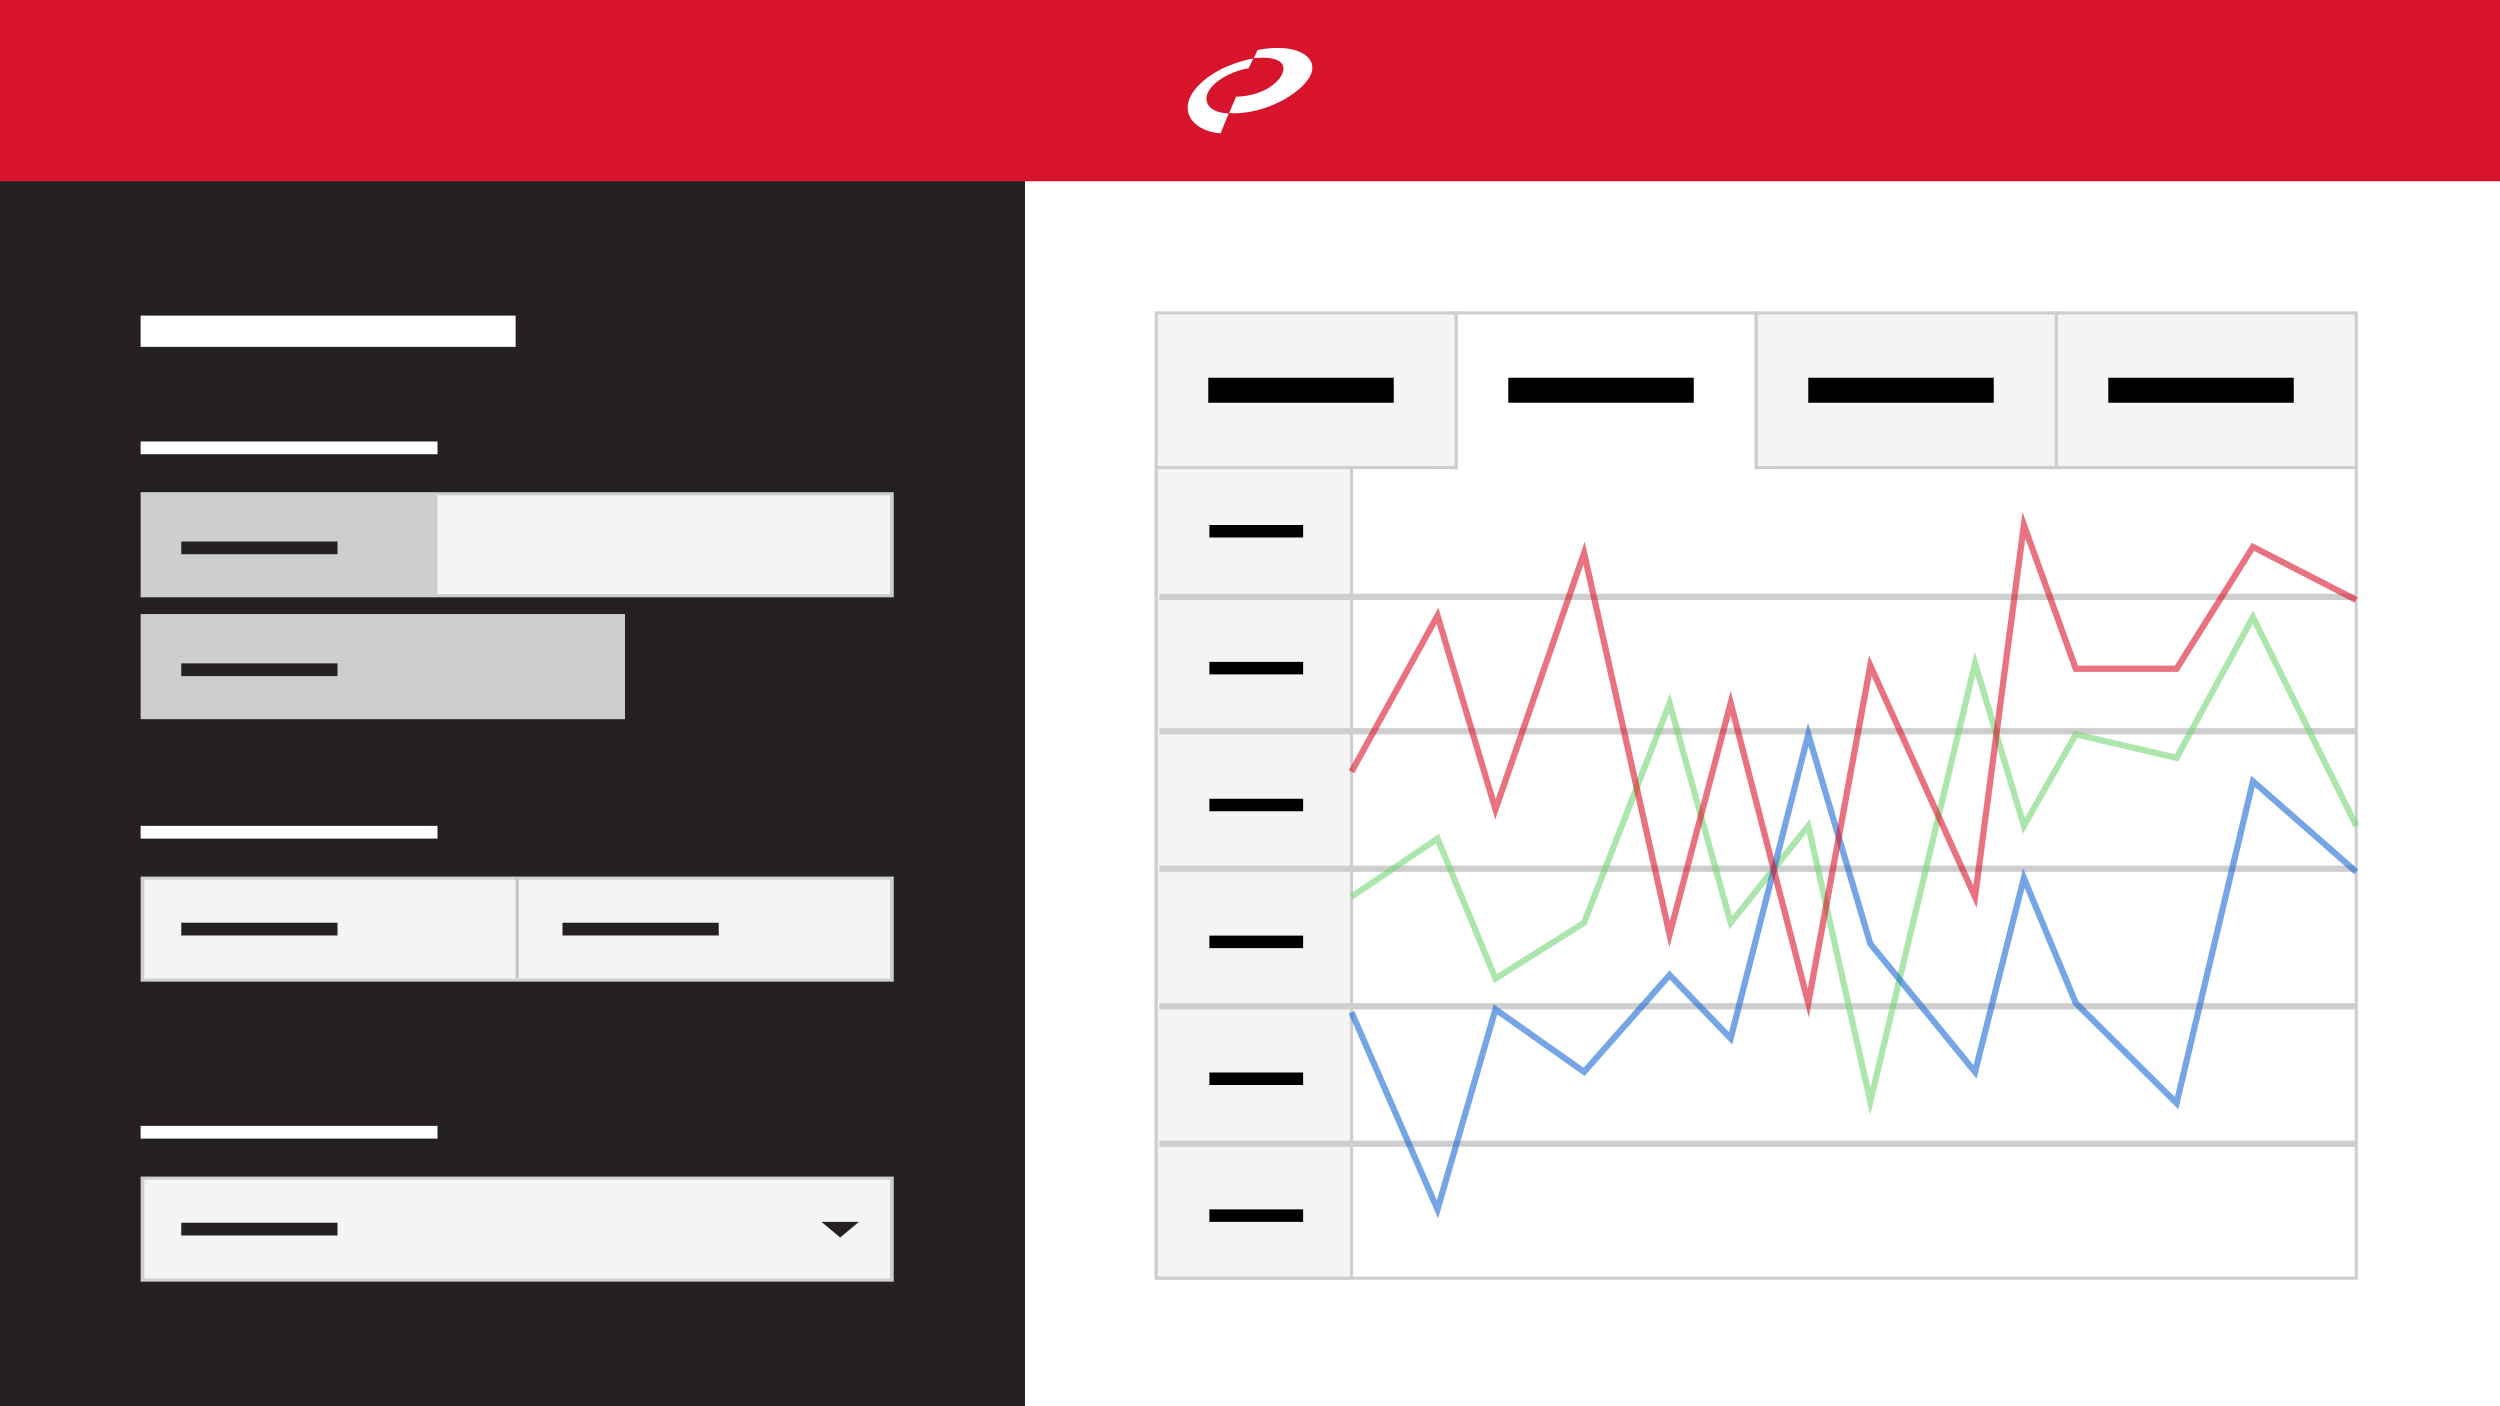
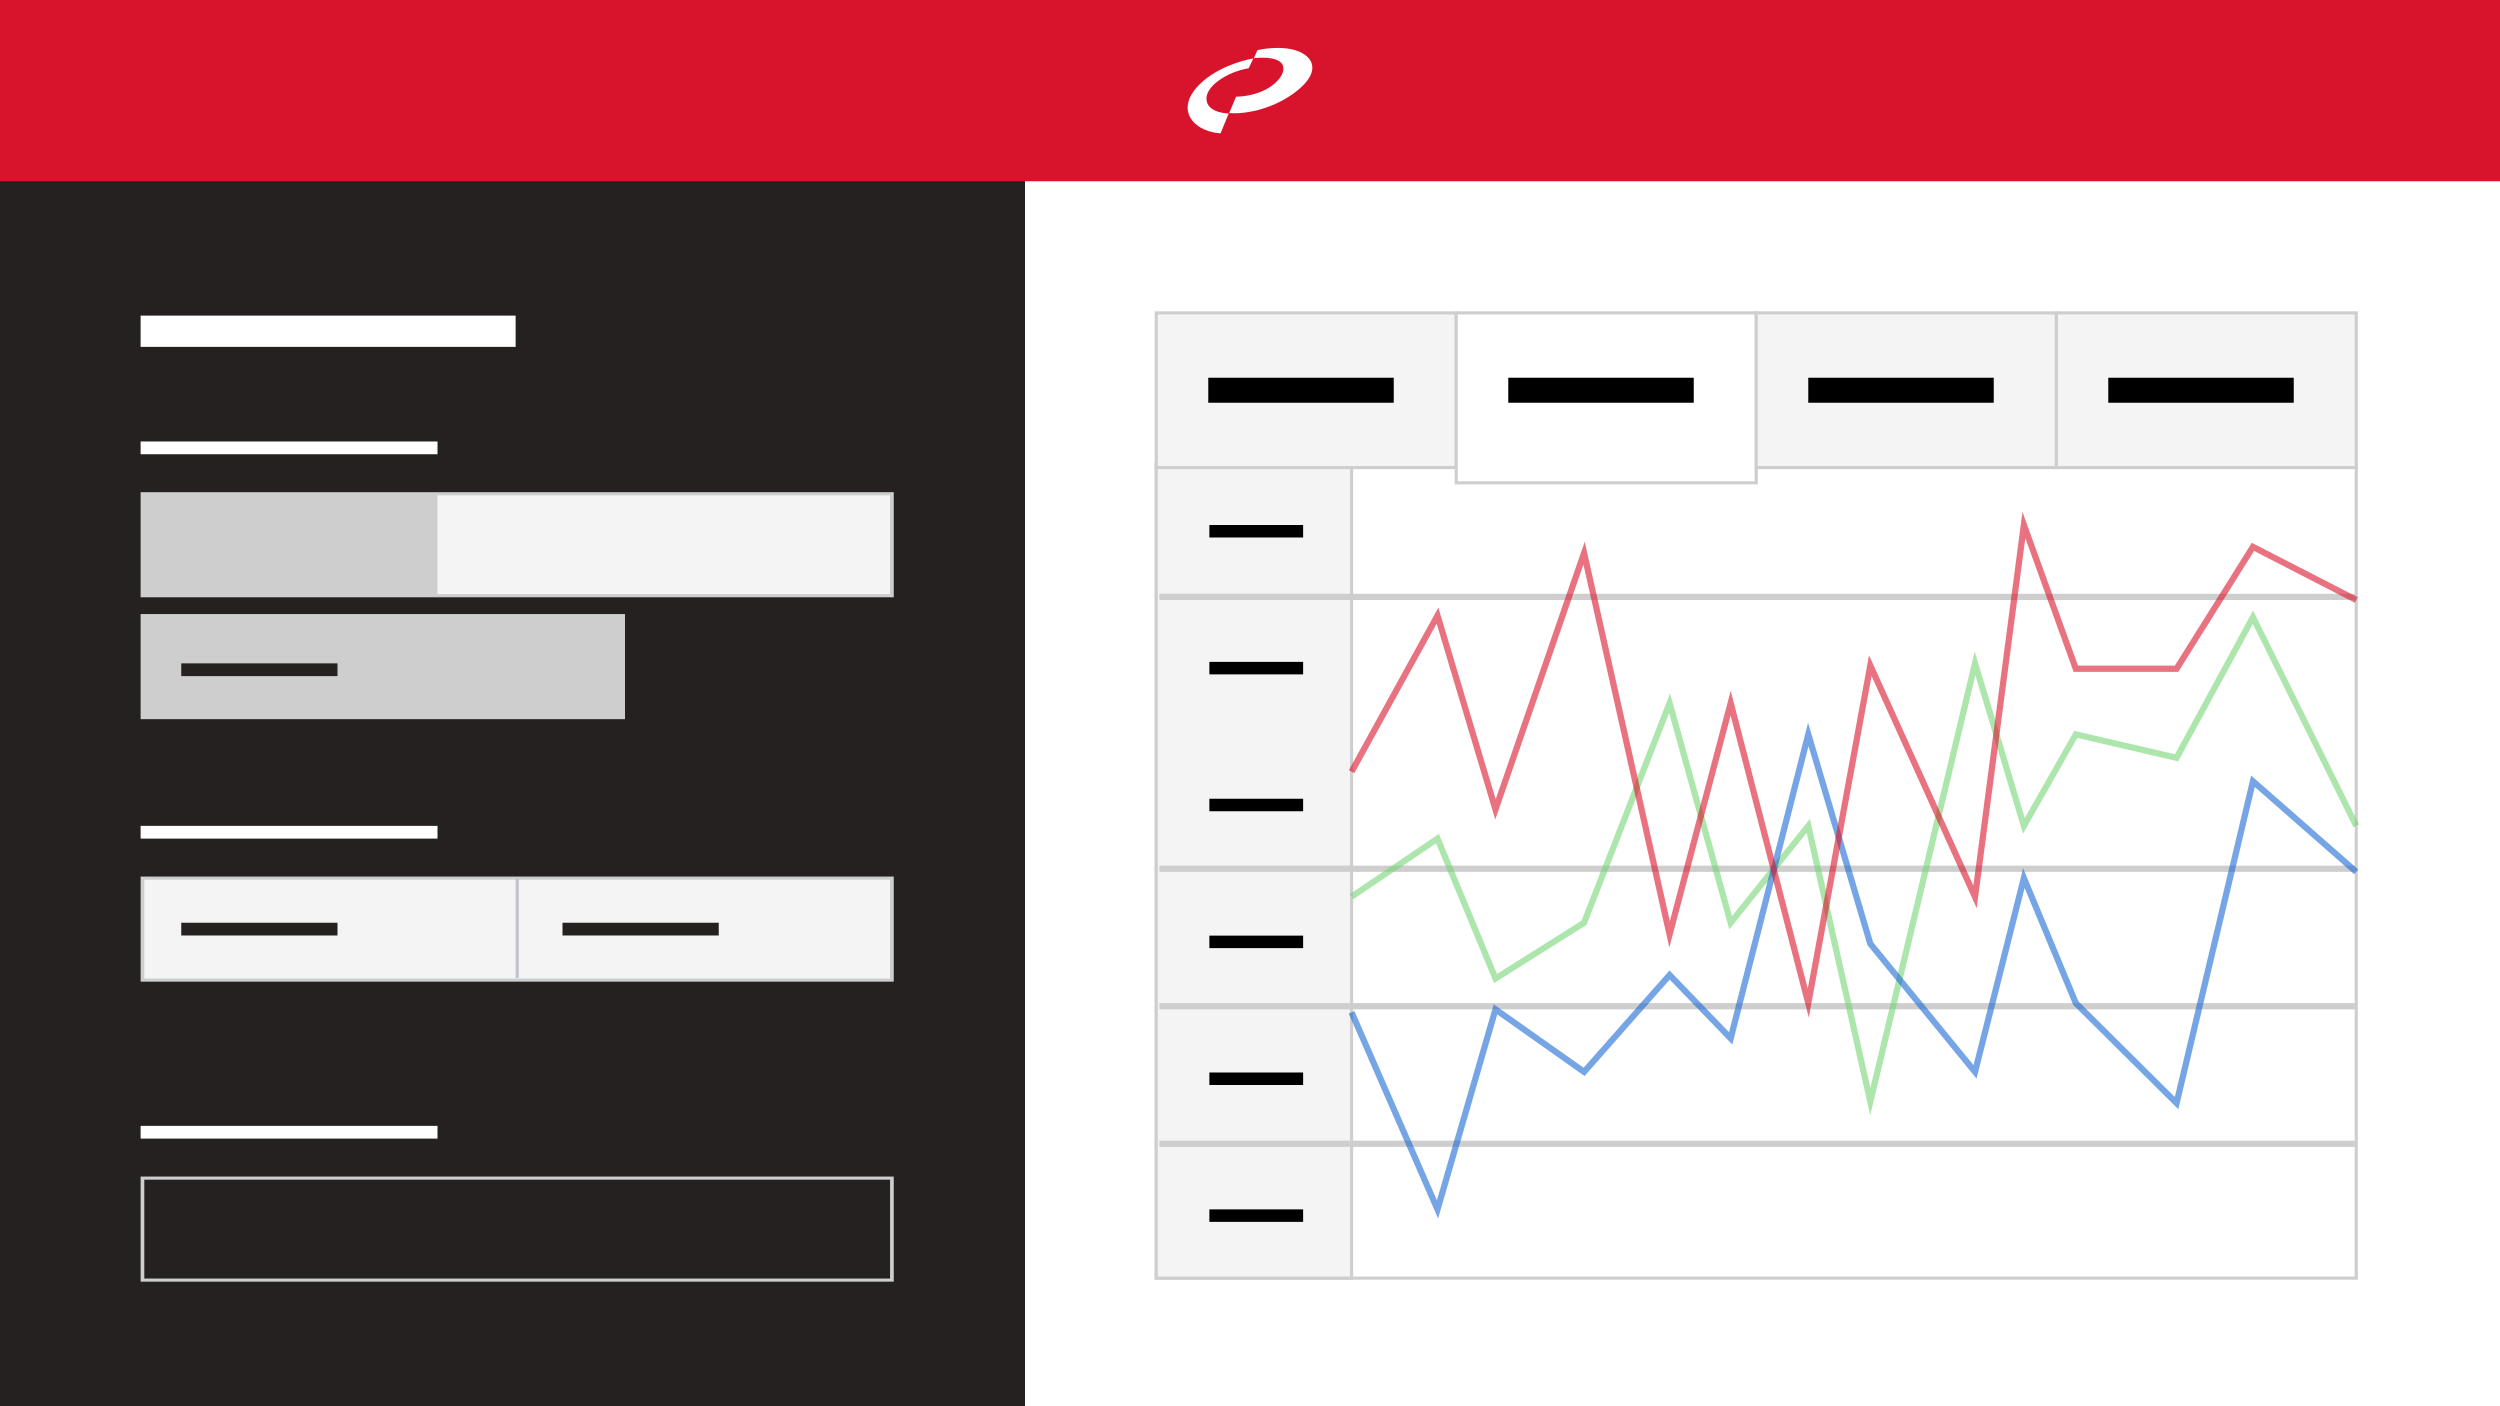
<svg xmlns="http://www.w3.org/2000/svg" version="1.1" id="Ebene_1" x="0px" y="0px" viewBox="0 0 800 450" style="enable-background:new 0 0 800 450;" xml:space="preserve">
  <style type="text/css">
	.st0{fill:#FFFFFF;}
	.st1{fill:#252121;}
	.st2{fill:#FFFFFF;stroke:#CECECE;stroke-miterlimit:10;}
	.st3{fill:#F4F4F4;stroke:#CECECE;stroke-miterlimit:10;}
	.st4{fill:#F5F5F7;}
	.st5{fill:#F4F4F4;}
	.st6{fill:#CECECE;}
	.st7{fill:#D8142C;}
	.st8{fill:#C3C2CE;}
	.st9{opacity:0.6;fill:none;stroke:#76D576;stroke-width:2;stroke-miterlimit:10;}
	.st10{opacity:0.6;fill:none;stroke:#1C69D4;stroke-width:2;stroke-miterlimit:10;}
	.st11{opacity:0.6;fill:none;stroke:#D8142C;stroke-width:2;stroke-miterlimit:10;}
</style>
  <g>
    <rect class="st0" width="800" height="450" />
    <rect class="st1" width="328" height="450" />
    <rect x="370" y="148.5" class="st2" width="384" height="260.5" />
    <rect x="370" y="148.5" class="st3" width="62.5" height="260.5" />
    <rect x="370" y="100.125" class="st4" width="384" height="49.5" />
    <rect x="370" y="100.125" class="st5" width="96" height="49.5" />
    <path class="st6" d="M466.5,150.125h-97v-50.5h97V150.125z M370.5,149.125h95v-48.5h-95V149.125z" />
    <rect class="st7" width="800" height="58" />
    <path class="st0" d="M389.794,35.757c-2.269-0.72-3.553-2.051-3.713-3.851   c-0.387-4.372,6.715-8.905,13.323-10.038l0.177-0.03l1.493-3.147l-0.679,0.136   c-2.661,0.534-11.785,2.77-17.454,9.142c-2.685,3.019-3.541,6.187-2.409,8.921   c1.302,3.149,5.148,5.408,9.799,5.756l0.252,0.019l2.598-6.348l-0.481-0.032   C392.117,36.246,390.961,36.126,389.794,35.757z" />
    <path class="st0" d="M419.856,20.727c-0.44-2.047-2.381-3.739-5.327-4.642   c-4.871-1.491-10.831-0.338-11.975-0.091l-0.172,0.037l-1.151,2.576l0.584-0.048   c6.096-0.496,8.075,0.979,8.662,2.306c0.685,1.55-0.225,3.72-2.374,5.662   c-4.564,4.118-11.071,4.384-12.329,4.395l-0.228,0.002l-2.211,5.248l0.488,0.031   c0.399,0.024,0.812,0.037,1.242,0.037c5.922,0,14.563-2.395,20.9-7.959   C419,25.62,420.345,23.008,419.856,20.727z" />
-     <rect x="371" y="233" class="st6" width="383" height="2" />
    <rect x="371" y="190" class="st6" width="383" height="2" />
    <rect x="371" y="277" class="st6" width="383" height="2" />
    <rect x="371" y="321" class="st6" width="383" height="2" />
    <rect x="371" y="365" class="st6" width="383" height="2" />
    <rect x="45" y="101" class="st0" width="120" height="10" />
    <rect x="45" y="141.276" class="st0" width="95" height="4.079" />
    <rect x="45" y="264.276" class="st0" width="95" height="4.079" />
    <rect x="45.589" y="281" class="st5" width="239.411" height="32.632" />
    <path class="st6" d="M286,314.132H45V280.5h241V314.132z M46.178,313.132h238.645V281.5H46.178   V313.132z" />
-     <rect x="45.589" y="377" class="st5" width="239.411" height="32.632" />
    <path class="st6" d="M286,410.132H45V376.5h241V410.132z M46.178,409.132h238.645V377.5H46.178   V409.132z" />
    <rect x="45.589" y="158" class="st5" width="239.411" height="32.632" />
    <rect x="45.589" y="158" class="st6" width="94.411" height="32.632" />
    <path class="st6" d="M286,191.132H45V157.5h241V191.132z M46.178,190.132h238.645V158.5H46.178   V190.132z" />
    <rect x="45" y="360.276" class="st0" width="95" height="4.079" />
    <rect x="386.65" y="120.875" width="59.35" height="8" />
    <rect x="658" y="100.125" class="st3" width="96" height="49.5" />
    <rect x="674.65" y="120.875" width="59.35" height="8" />
    <rect x="466" y="100.125" class="st2" width="96" height="54.375" />
    <rect x="482.65" y="120.875" width="59.35" height="8" />
    <rect x="562" y="100.125" class="st3" width="96" height="49.5" />
    <rect x="578.65" y="120.875" width="59.35" height="8" />
    <rect x="387" y="211.8" width="30" height="4" />
    <rect x="387" y="168" width="30" height="4" />
    <rect x="387" y="255.6" width="30" height="4" />
    <rect x="387" y="299.4" width="30" height="4" />
    <rect x="387" y="343.2" width="30" height="4" />
    <rect x="387" y="387" width="30" height="4" />
    <rect x="165" y="281" class="st8" width="1" height="32" />
-     <rect x="58" y="173.276" class="st1" width="50" height="4.079" />
    <rect x="45.589" y="197" class="st6" width="154.411" height="32.632" />
    <path class="st6" d="M200,230.132H45V196.5h155V230.132z M45.757,229.132h153.485V197.5H45.757   V229.132z" />
    <rect x="58" y="212.276" class="st1" width="50" height="4.079" />
    <rect x="58" y="295.276" class="st1" width="50" height="4.079" />
    <rect x="58" y="391.276" class="st1" width="50" height="4.079" />
    <rect x="180" y="295.276" class="st1" width="50" height="4.079" />
-     <rect x="460" y="150.2" class="st0" width="108" height="8" />
    <polyline class="st9" points="432.5,286.943 460,268.355 478.558,313.132 506.902,295.276 534.268,225    553.816,295.276 578.65,264.276 598.5,352.5 632.006,212.276 647.644,264.276 664.259,235    696.5,242.5 720.947,197.5 754,264.276  " />
    <polyline class="st10" points="432.5,323.943 460,387 478.558,323 506.902,343 534.268,312    553.816,332.276 578.65,235 598.5,302 632.006,343 647.644,281 664.259,321 696.5,353 720.947,250    754,279  " />
    <polyline class="st11" points="432.5,246.943 460,197 478.558,259 506.902,177 534.268,299 553.816,225    578.65,321 598.5,213 632.006,287 647.644,168 664.259,214 696.5,214 720.947,175 754,192  " />
    <polygon class="st1" points="268.854,391 274.854,391 271.854,393.5 268.854,396 265.854,393.5    262.854,391  " />
  </g>
</svg>